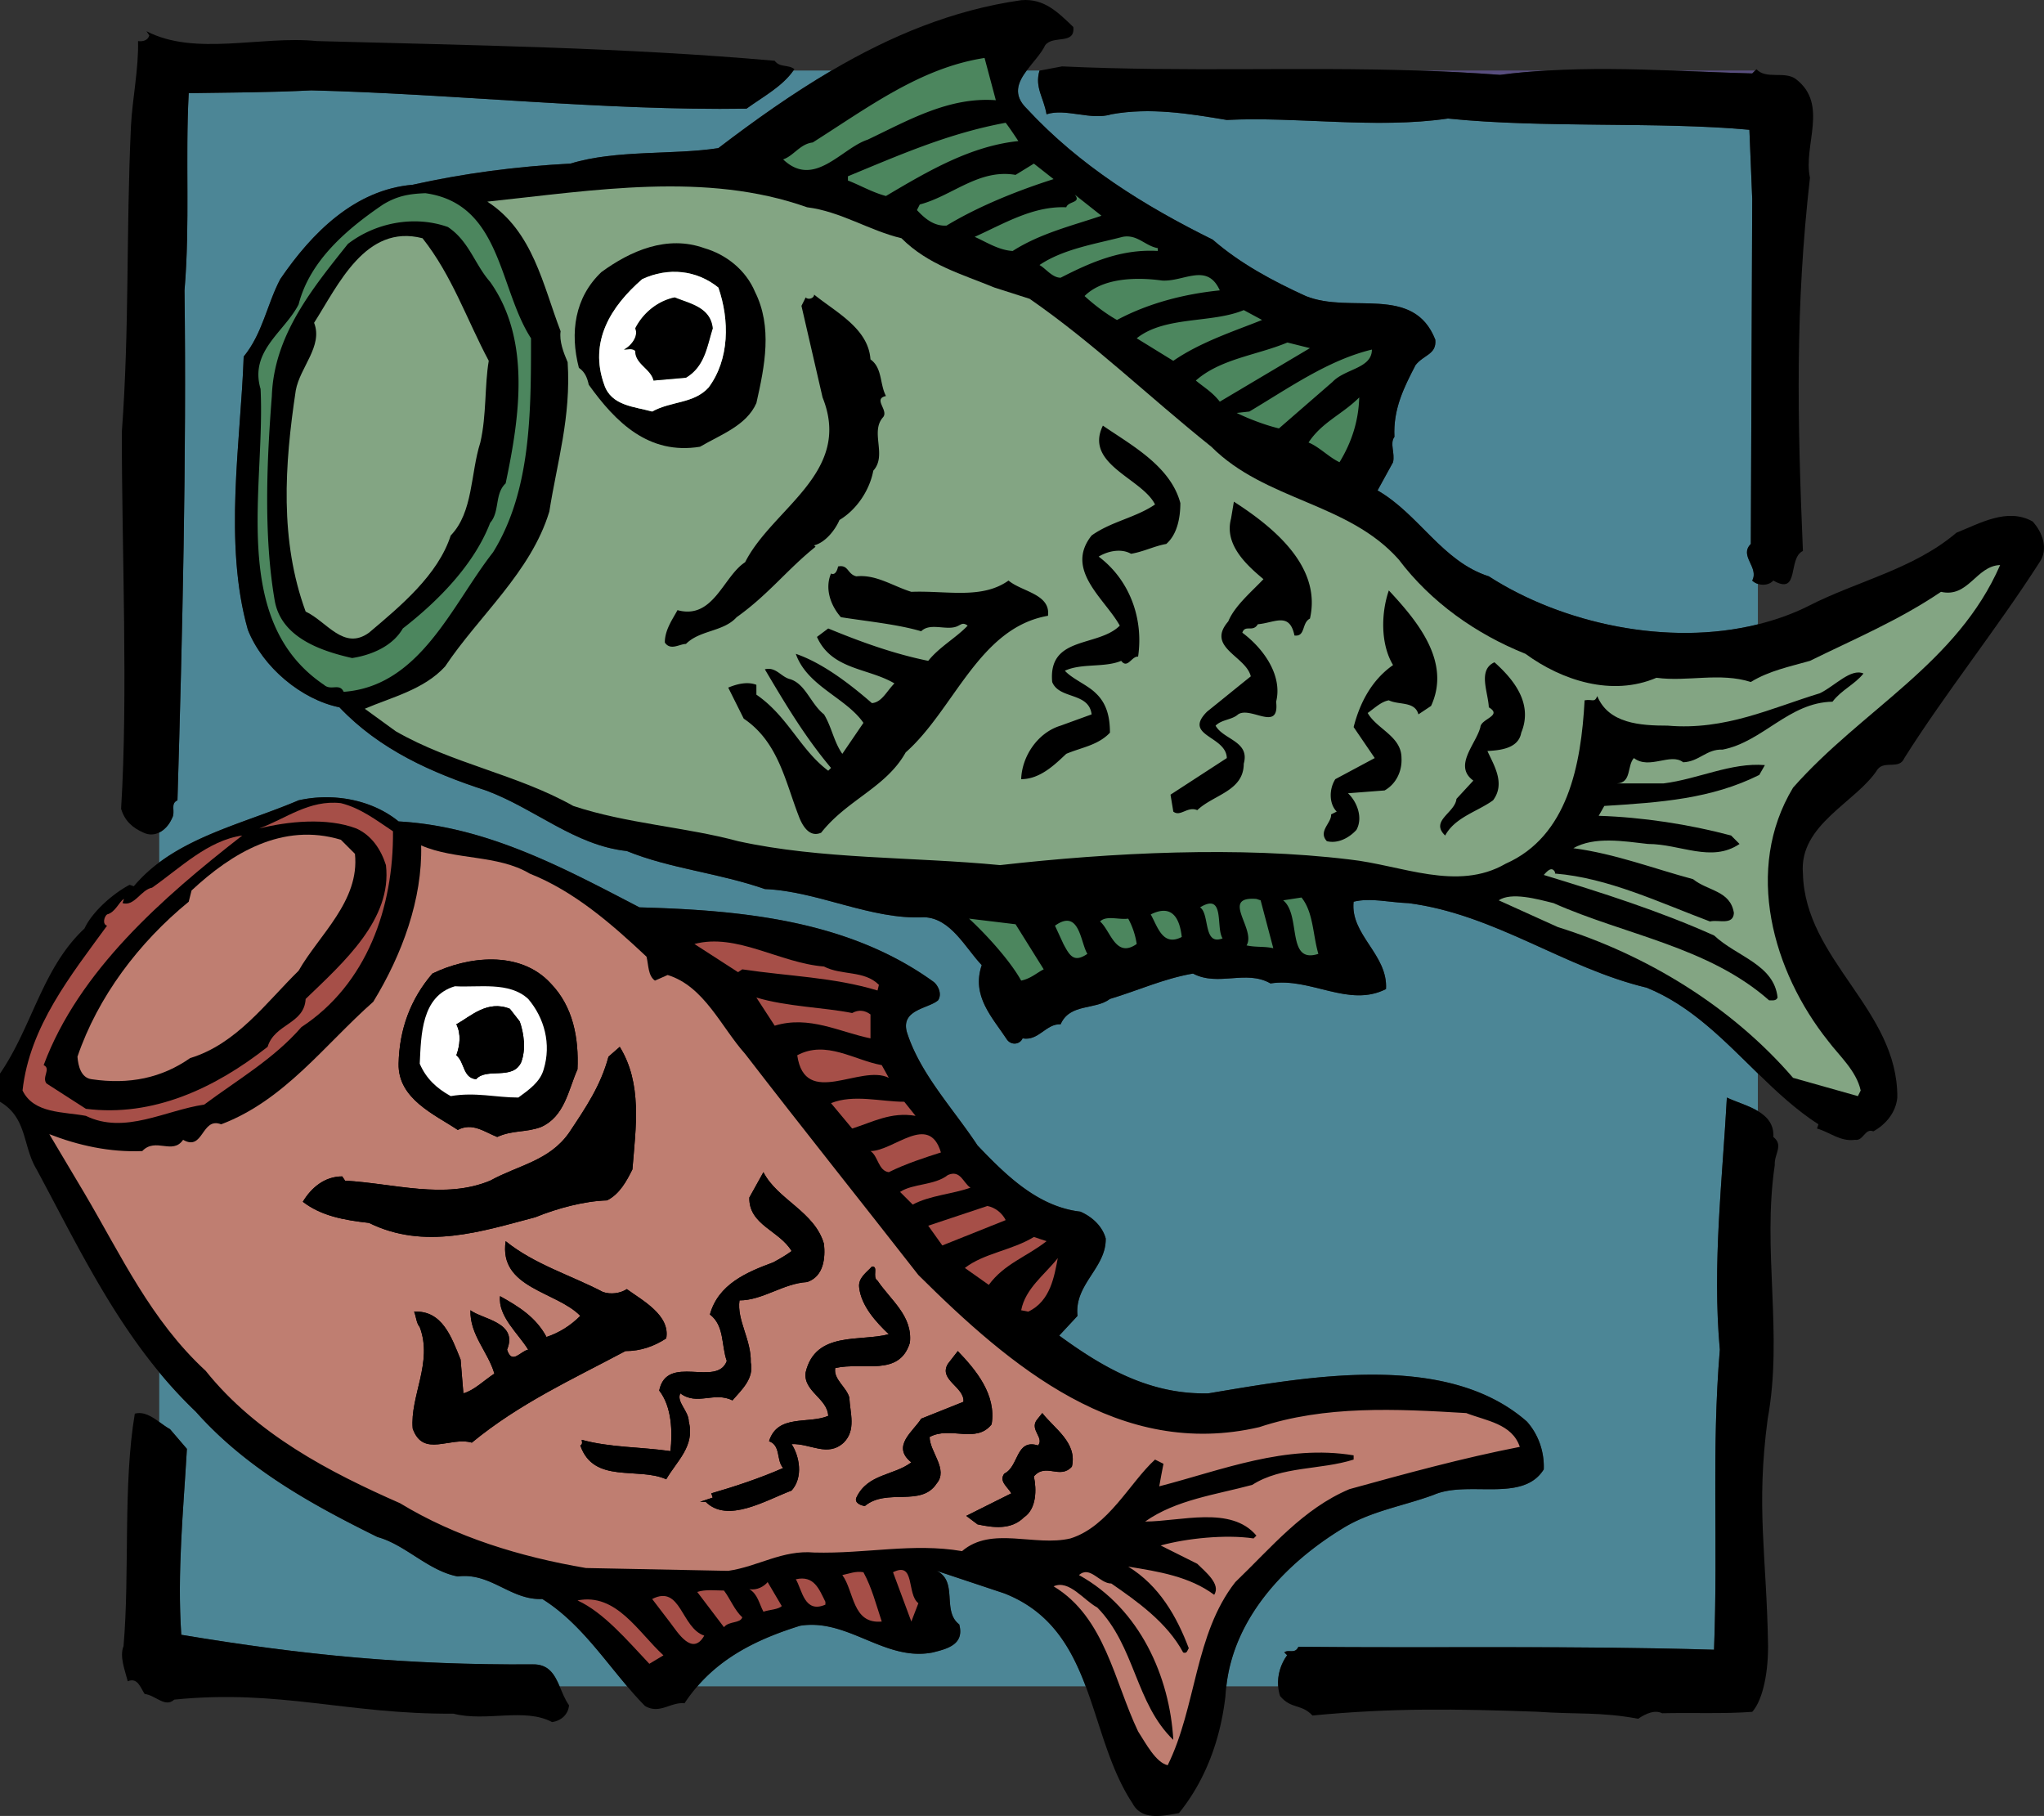
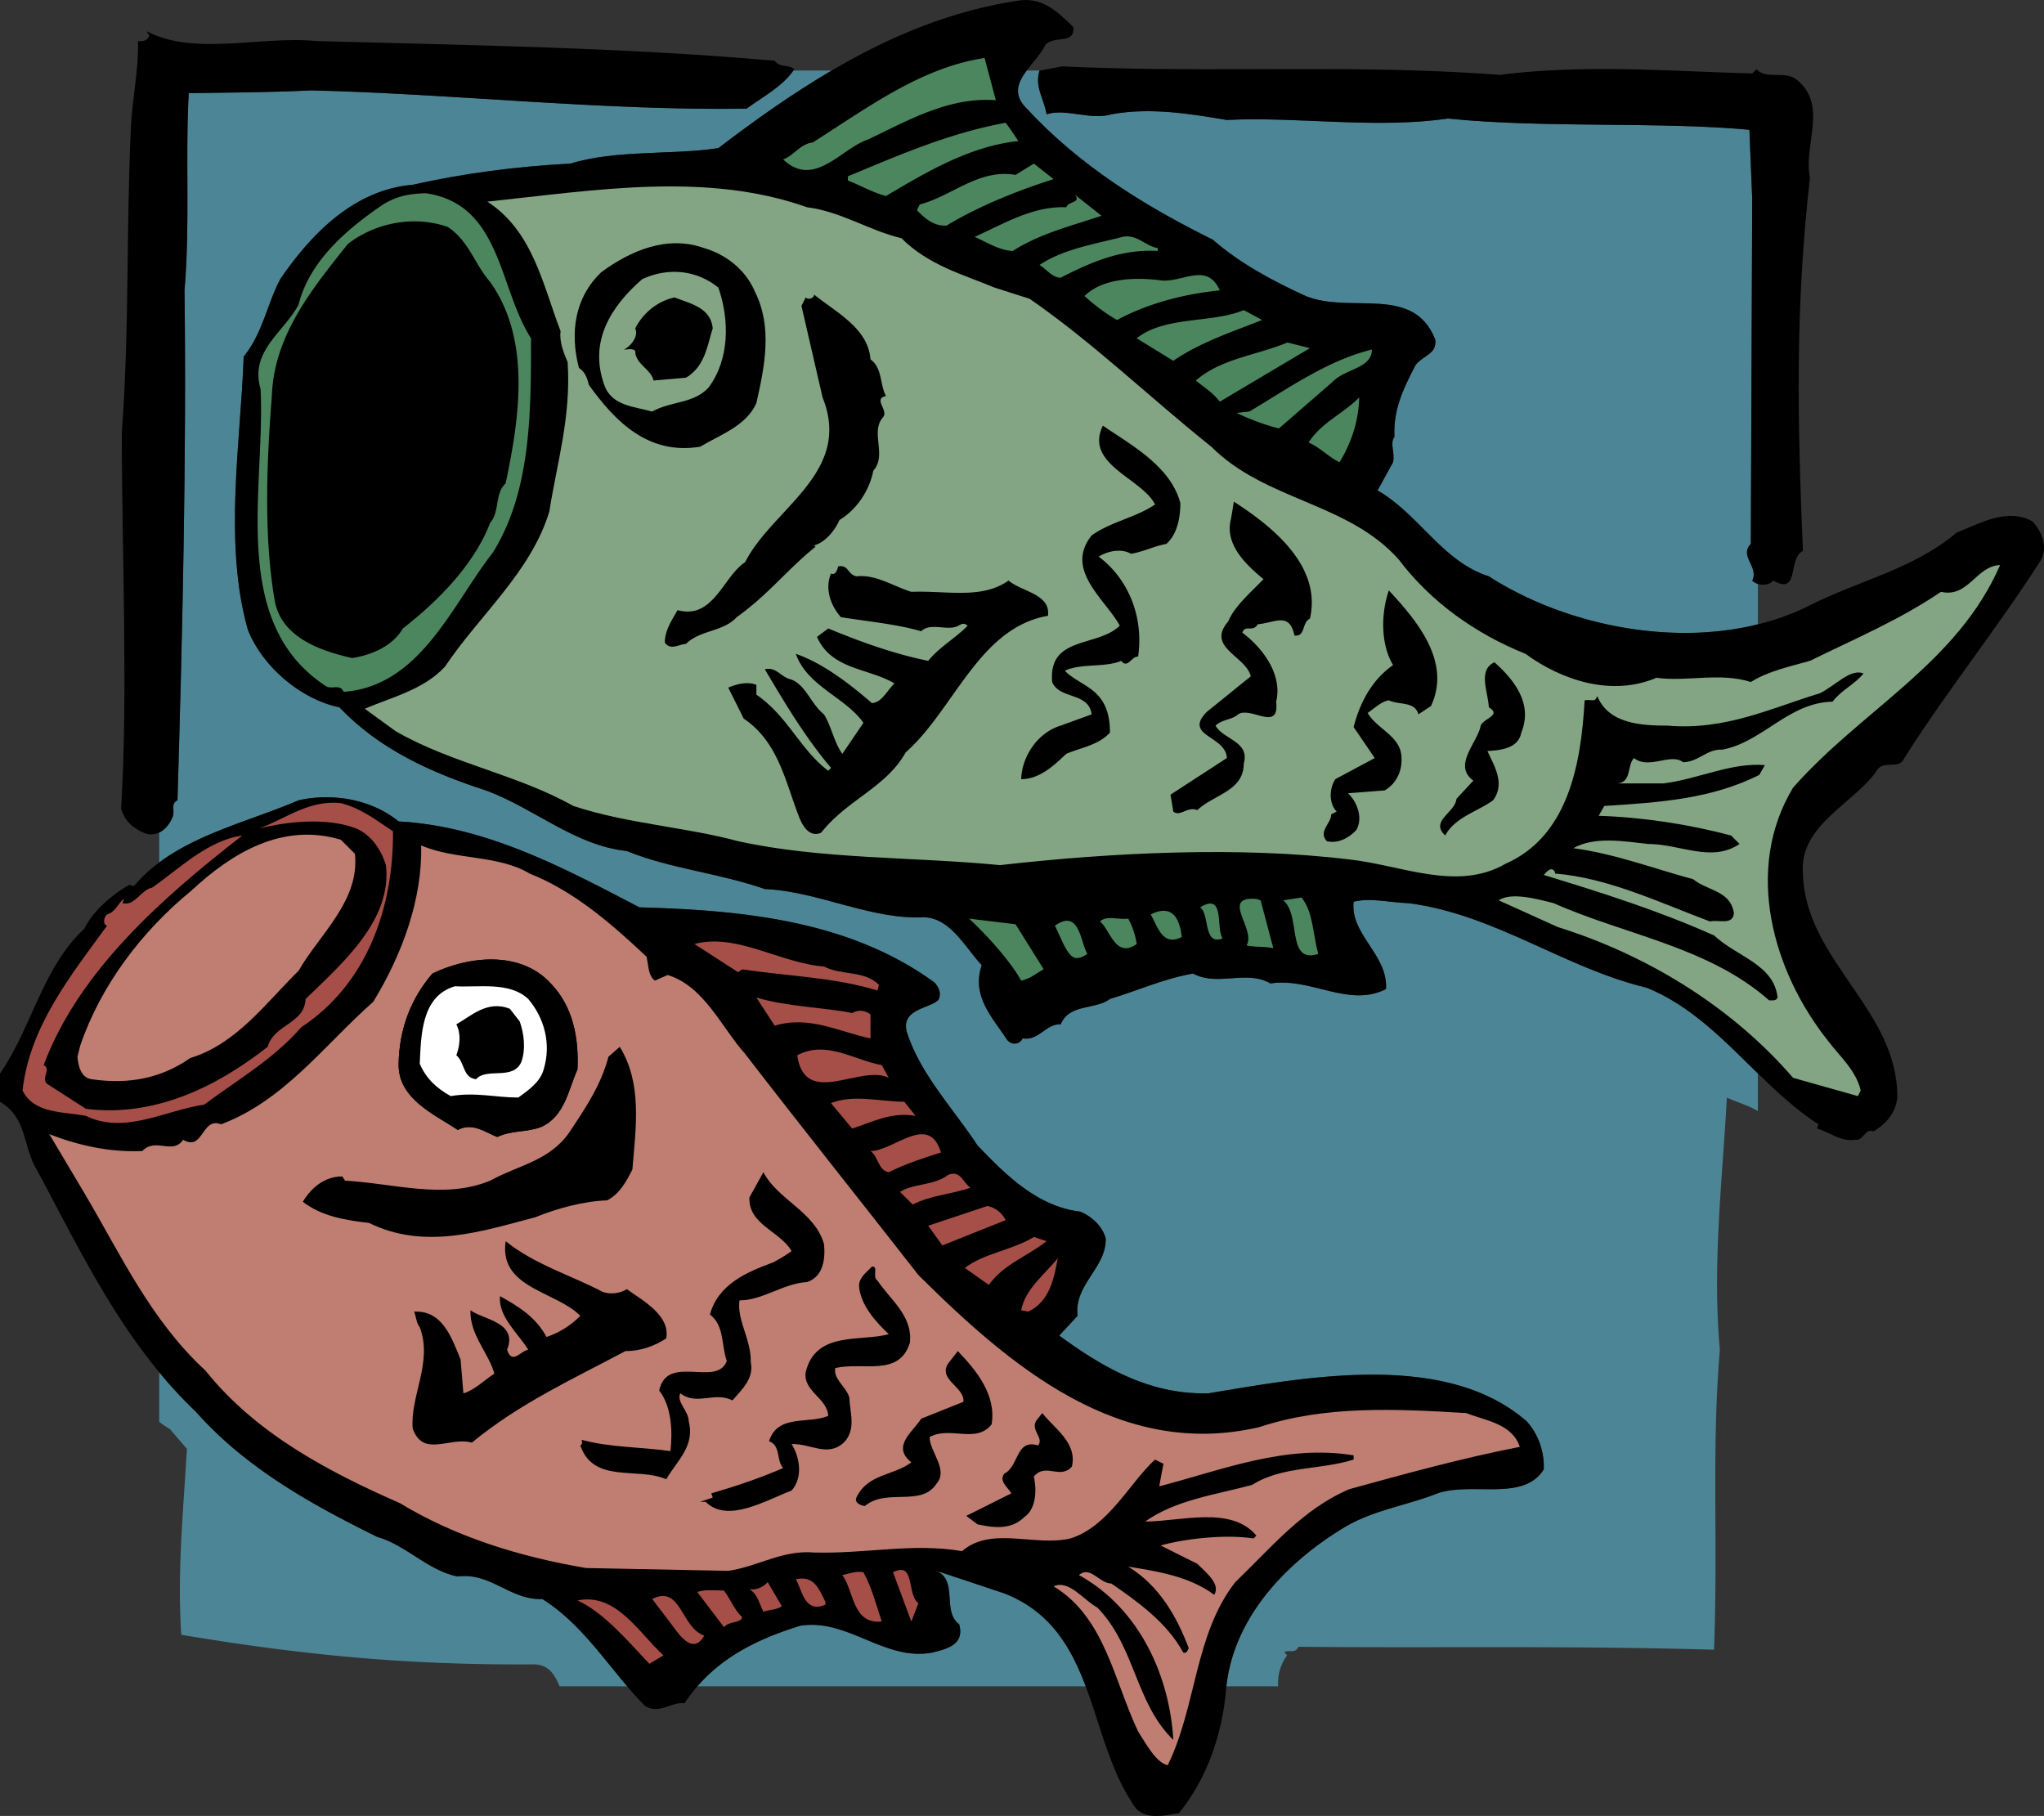
<svg xmlns="http://www.w3.org/2000/svg" width="245.839" height="218.399">
  <rect width="100%" height="100%" fill="#333333" stroke="none" />
-   <path fill="#584e7e" d="M211.102 8.481h-9.989c3.266.121 6.496.27 9.633.352l.356-.352m-24.942 0h-15.75c3.277.102 6.602.27 10.012.524 1.894-.258 3.812-.414 5.738-.524" />
  <path fill="#4c8696" d="M169.41 108.618c-2.37-.086-4.574-.68-6.605-.172-.426 3.985 4.148 6.356 3.894 10.504-4.488 2.29-9.062-1.437-13.89-.676-2.965-1.695-6.27.422-9.32-1.187-3.473.594-6.606 2.035-9.993 3.05-1.781 1.356-4.828.508-5.93 3.051-1.777-.086-2.628 2.032-4.574 1.692-.34.761-1.355.847-1.863.172-1.781-2.711-4.32-5.254-3.05-8.98-1.95-2.032-3.727-5.677-6.946-5.759-6.352.336-12.79-3.136-19.145-3.39-5.59-1.95-11.433-2.457-16.601-4.574-6.27-.676-11.012-5.083-16.942-7.286-6.523-2.117-12.789-4.91-17.617-9.996-4.574-.93-9.234-4.828-11.012-9.316-2.964-10.418-.847-22.785-.507-32.863 2.285-2.797 2.793-6.27 4.402-9.32 3.812-5.59 8.98-10.759 15.926-11.348 6.097-1.36 12.453-2.204 18.972-2.543 5.508-1.696 12.368-1.016 17.79-1.864 4.43-3.382 8.94-6.578 13.632-9.332H95.43c-1.368 1.934-3.582 3.102-5.645 4.586-17.195.258-35.152-1.777-52.347-2.199-5.083.254-9.403.254-14.739.336-.422 7.965.172 15.586-.508 23.719.254 19.82-.253 41.59-.847 61.328-.93.422-.168 1.355-.676 2.203-.32.727-.863 1.348-1.516 1.668v3.602c4.778-3.56 11.133-5.07 16.762-7.473 4.148-.934 8.809-.086 12.027 2.539 10.672.594 19.993 5.676 28.97 10.336 12.538.34 25.241 1.61 35.405 8.98.508.422 1.02 1.438.508 2.2-1.183 1.02-4.57 1.101-3.726 3.898 1.613 4.996 5.507 9.062 8.472 13.55 3.473 3.645 7.285 7.372 12.368 7.966 1.355.59 2.625 1.691 3.05 3.218.082 3.555-3.812 5.504-3.39 9.317l-2.203 2.37c5.335 3.9 10.93 7.118 17.957 6.946 11.691-1.945 28.546-5.164 38.289 3.39 1.441 1.61 2.117 3.727 2.03 5.759-2.538 4.066-9.062 1.27-13.21 3.05-3.645 1.356-7.625 1.95-11.012 4.067-6.875 4.203-13.039 10.726-13.953 18.972h6.234c-.113-1.394.348-2.75 1.079-3.742l-.34-.34c.508-.421 1.27.254 1.695-.675 16.516.168 32.711-.157 49.988.355.5-13.426-.32-23.805.7-36.086-.934-10.25.336-20.754.843-30.324 1.082.52 2.563.93 3.73 1.625v-4.523c-4.077-3.973-8.019-8.149-13.382-10.317-9.914-2.371-18.215-8.808-28.633-10.164M123.5 13.067c6.352 6.864 14.145 11.692 22.363 15.758 3.301 2.879 7.282 4.996 11.18 6.777 5.422 2.204 12.96-1.441 15.586 5.25.168 1.782-1.356 1.782-2.371 3.051-1.356 2.625-2.711 5.25-2.543 8.637-.59.766.086 1.95-.168 3.05l-1.863 3.391c4.996 2.88 7.793 8.555 13.382 10.332 8.786 5.668 21.532 8.47 32.36 5.774v-4.863a1.65 1.65 0 0 1-.68-.403c.848-1.61-1.61-2.965-.168-4.402l.168-41.508-.34-8.3c-11.011-1.016-24.648-.169-36.254-1.356-8.722 1.27-18.21-.254-26.597.172-4.575-.766-9.23-1.528-13.89-.68-2.458.762-5.509-.762-7.794 0-.34-2.031-1.441-3.219-.848-5.25l.082-.016h-1.62c-1.06 1.422-1.704 2.922.015 4.586m-2.71 178.563-8.134-2.711c2.625 1.27.594 4.828 2.711 6.437.68 2.457-1.523 2.965-3.219 3.387-5.757 1.102-10.164-4.148-15.921-3.219-4.657 1.453-9.055 3.477-12.352 7.285h46.707c-1.793-4.753-4.266-9.011-9.793-11.18m-55.566.677c-3.813.171-6.184-3.22-10.164-2.711-3.559-.676-6.27-3.809-9.657-4.743-7.879-3.894-15.757-8.214-21.855-15.078a54.379 54.379 0 0 1-4.395-4.734v5.969c.446.32.875.644 1.297.87l2.031 2.372c-.421 7.367-1.183 14.824-.675 22.36 14.738 2.456 27.07 3.644 42.23 3.558 1.965-.055 2.664 1.226 3.274 2.64h8.129c-3.126-3.671-5.997-7.875-10.215-10.503" />
  <path d="M244.46 62.708c-3.05-1.695-6.355.254-9.148 1.355-5.167 4.403-12.03 5.844-17.789 8.809-1.925.969-3.98 1.687-6.097 2.215-10.828 2.695-23.574-.106-32.36-5.774-5.59-1.777-8.386-7.453-13.382-10.332l1.863-3.39c.254-1.102-.422-2.285.168-3.051-.168-3.387 1.187-6.012 2.543-8.637 1.015-1.27 2.539-1.27 2.37-3.05-2.624-6.692-10.163-3.047-15.585-5.25-3.898-1.782-7.879-3.899-11.18-6.778-8.218-4.066-16.011-8.894-22.363-15.758-1.719-1.664-1.074-3.164-.016-4.586.77-1.039 1.754-2.039 2.22-3.035.929-1.27 3.64 0 3.386-2.203-1.778-1.691-3.473-3.473-6.27-3.219-8.246 1.172-15.722 4.309-22.789 8.457-4.691 2.754-9.203 5.95-13.633 9.332-5.421.848-12.28.168-17.789 1.864-6.52.34-12.875 1.183-18.972 2.543-6.946.59-12.114 5.757-15.926 11.347-1.61 3.051-2.117 6.524-4.402 9.32-.34 10.079-2.457 22.446.507 32.864 1.778 4.488 6.438 8.387 11.012 9.316 4.828 5.086 11.094 7.88 17.617 9.996 5.93 2.203 10.672 6.61 16.942 7.286 5.168 2.117 11.011 2.625 16.601 4.574 6.356.254 12.793 3.726 19.145 3.39 3.219.082 4.996 3.727 6.945 5.758-1.27 3.727 1.27 6.27 3.05 8.98.509.676 1.524.59 1.864-.171 1.946.34 2.797-1.778 4.574-1.692 1.102-2.543 4.149-1.695 5.93-3.05 3.387-1.016 6.52-2.457 9.992-3.051 3.051 1.61 6.356-.508 9.32 1.187 4.829-.761 9.403 2.965 13.891.676.254-4.148-4.32-6.52-3.894-10.504 2.03-.508 4.234.086 6.605.172 10.418 1.356 18.719 7.793 28.633 10.164 5.363 2.168 9.305 6.344 13.383 10.317 2.293 2.234 4.629 4.406 7.281 6.117l-.168.508c1.524.421 2.797 1.609 4.574 1.355 1.016.168 1.188-1.441 2.203-1.016 1.524-.847 2.711-2.289 2.88-4.066.085-10.59-11.098-16.52-11.352-26.938-.508-5.93 6.437-8.554 8.98-12.535.848-1.101 2.625.082 3.219-1.355 4.914-7.793 11.098-15.504 16.262-23.55 1.101-1.606.34-3.642-.844-4.911" />
  <path d="M20.668 98.454c.508-.848-.254-1.781.676-2.203.593-19.738 1.101-41.508.847-61.328.68-8.133.086-15.754.508-23.719 5.336-.082 9.656-.082 14.738-.336 17.196.422 35.153 2.457 52.348 2.2 2.063-1.485 4.278-2.653 5.645-4.587.039-.054.082-.101.117-.156-.68-.594-1.777-.168-2.371-1.016C74.965 5.7 56.582 5.446 38.117 4.94c-6.691-.68-14.656 1.863-20.5-1.188l.34.508c-.168.593-.762.765-1.355.68.086 3.3-.68 6.945-.848 10.163-.602 12.88-.168 24.258-1.102 36.88 0 14.5.762 31.476-.086 45.284.426 1.442 1.356 2.29 2.711 2.88.668.316 1.313.253 1.875-.024.653-.32 1.196-.941 1.516-1.668m105.203-84.708c2.285-.762 5.336.762 7.793 0 4.66-.848 9.316-.086 13.89.68 8.387-.426 17.876 1.097 26.598-.172 11.606 1.187 25.243.34 36.254 1.355l.34 8.301-.168 41.508c-1.441 1.437 1.016 2.793.168 4.402.188.192.426.32.68.403.656.218 1.433.085 1.863-.403 3.219 1.863 1.691-2.71 3.555-3.555-.676-16.011-.93-29.308.847-44.894-.847-3.898 2.29-8.813-1.691-11.86-1.355-1.015-3.559.087-4.746-1.187l-.152.156-.356.352c-3.137-.082-6.367-.23-9.633-.352-4.953-.187-9.988-.293-14.953 0-1.926.11-3.844.266-5.738.524-3.41-.254-6.735-.422-10.012-.524-14.226-.46-27.527.196-42.676-.496l-2.629.496-.082.016c-.593 2.031.508 3.219.848 5.25" />
  <path d="M58.953 62.876c1.188-1.356.508-3.473 1.863-4.742 1.696-8.047 3.051-17.282-1.863-24.227-1.863-2.117-2.539-4.914-5.082-6.605-4.066-1.442-8.723-.512-12.027 2.03-4.32 5.423-8.895 11.013-9.149 18.298-.593 7.62-1.015 16.687.34 24.562.762 4.492 5.59 6.102 9.317 6.95 2.203-.34 4.828-1.356 6.097-3.56 4.153-3.218 8.555-7.624 10.504-12.706zM44.383 76.09c-3.047 2.203-5.082-1.356-7.621-2.54-3.137-8.558-2.543-17.62-1.188-26.6.508-2.794 3.305-5.337 2.203-8.13 2.88-4.492 6.184-11.945 13.043-10.168 3.559 4.492 5.34 9.828 7.965 14.742-.508 2.965-.254 6.52-1.015 9.825-1.188 3.726-.848 8.386-3.56 11.18-1.526 4.745-6.015 8.472-9.827 11.69" />
  <path fill="#83a583" d="M233.45 71.177c-5 3.39-10.423 5.675-15.759 8.3-2.37.68-4.914 1.188-7.113 2.543-3.726-1.187-7.625 0-11.351-.507-5.336 2.285-11.352.34-15.754-2.88-5.93-2.374-11.352-6.187-15.25-11.35-6.098-6.864-16.008-7.032-22.532-13.556-7.62-6.097-14.144-12.453-21.851-17.789l-4.238-1.355c-3.895-1.61-7.961-2.711-11.18-5.93-3.895-.93-7.285-3.215-11.352-3.726-12.195-4.317-25.582-2.032-38.457-.676 5.508 3.558 6.692 10.078 8.813 15.586-.172 1.187.336 2.539.847 3.726C68.695 50.17 67 55.591 66.07 61.52c-2.203 7.286-8.472 12.54-12.539 18.637-2.539 2.793-6.52 3.727-9.656 5.082l3.73 2.711c6.774 3.895 14.567 5.164 21.344 8.977 6.352 2.117 13.551 2.543 19.82 4.238 9.997 2.2 21.008 1.863 31.512 2.879 13.469-1.524 28.801-2.285 42.016-.68 6.266.68 12.957 3.899 18.8.508 7.458-3.3 9.067-11.856 9.489-19.648.934-.172 1.187.335 1.523-.508 1.356 3.3 5.168 3.554 8.473 3.554 6.945.594 12.45-2.117 18.297-3.894 1.777-.848 3.726-3.05 5.25-2.375-1.102 1.36-2.625 1.95-3.727 3.39-5.25.086-8.386 4.829-13.215 5.762-1.945-.086-2.792 1.438-4.742 1.524-1.523-1.188-4.066.93-5.93-.508-.847.93-.253 2.965-2.03 3.05h5.59c4.148-.511 8.132-2.542 12.195-2.203l-.676 1.184c-5.762 2.879-11.86 3.305-18.637 3.727l-.676 1.187c5.25.168 10.844 1.016 15.926 2.371l1.016 1.016c-3.391 2.289-7.118 0-11.012 0-2.965-.336-6.438-.93-8.98.508 5.082.68 9.656 2.457 14.402 3.726 1.777 1.442 4.488 1.36 4.91 4.067-.082 1.527-1.863.765-2.879 1.02-6.098-2.29-12.281-5.255-18.637-5.763v-.168c-.422-.847-1.097.082-1.355.336 6.945 2.122 13.894 4.32 20.5 7.286 2.71 2.543 7.2 3.472 7.625 7.457-.172.421-.594.336-1.02.336-7.285-6.438-17.363-7.875-25.918-11.688-2.035-.508-5.082-1.355-6.605-.34l7.113 3.219c10.59 3.305 20.84 9.488 28.293 18.129l7.793 2.2.34-.677c-.512-2.37-2.629-4.234-3.898-5.93-6.692-8.386-10.165-20.667-4.235-30.492 8.3-9.406 19.735-14.91 24.903-26.77-2.88.087-3.813 3.981-7.114 3.22" />
-   <path fill="#83a583" d="M70.813 46.274c-.168-.761-.422-1.523-1.188-2.035-1.098-4.234-.508-8.469 2.71-11.52 3.474-2.538 7.88-4.488 12.368-2.878 2.629.761 5 2.625 6.102 5.254 2.117 4.234 1.183 8.89.168 13.382-1.188 2.711-4.32 3.809-6.778 5.25-6.183 1.016-10.164-2.964-13.382-7.453m9.147 31c0-1.523.935-2.793 1.524-3.894 4.32 1.187 5.508-4.067 8.133-5.762 3.305-6.52 12.961-10.758 9.317-19.82l-2.54-11.012.508-1.016c.34.34 1.016.086 1.016-.34 2.625 2.122 6.523 4.067 6.777 7.794 1.442 1.015 1.102 2.964 1.864 4.406-1.61.34.34 1.695-.34 2.539-1.61 1.781.508 4.574-1.184 6.437-.426 2.29-1.95 4.66-4.066 5.93-.508 1.188-1.696 2.711-3.051 3.05l.172.173c-3.39 2.707-5.676 5.757-9.488 8.468-1.61 1.778-4.407 1.524-6.102 3.22-.762 0-1.863.847-2.54-.173m28.97 13.216c-2.371 4.237-7.032 5.675-10.164 9.655-1.524.68-2.371-1.101-2.711-2.03-1.61-4.15-2.457-8.895-6.606-11.688l-1.863-3.73c1.016-.423 2.285-.763 3.387-.337v1.184c3.812 2.625 5.254 6.61 8.64 9.148l.336-.34c-3.133-3.726-5.504-7.707-7.96-11.859 1.355-.336 1.949.934 3.05 1.188 1.863.593 2.457 2.964 4.066 4.234.93 1.527 1.184 3.305 2.204 4.746l2.539-3.727c-2.118-3.05-6.778-4.406-8.133-8.3 3.219 1.097 6.523 3.64 9.148 5.925 1.188-.082 1.782-1.437 2.711-2.37-3.133-1.864-7.539-1.61-9.316-5.59l1.355-1.016c3.895 1.61 7.875 3.05 12.028 3.894 1.355-1.691 3.386-2.793 4.742-4.234-.676-.508-.844 0-1.524.168-1.27.34-3.05-.508-4.066.508-2.879-.844-6.438-1.184-9.656-1.692-1.27-1.441-1.95-3.472-1.188-5.253.512.257.766-.422.848-.848 1.273-.254 1.101.933 2.203 1.187 2.375-.254 4.406 1.188 6.61 1.864 4.234-.168 8.468.933 11.687-1.356 1.61 1.356 5.082 1.61 4.746 4.238-8.305 1.438-11.27 11.262-17.113 16.43m27.953-11.519c-.762-.082-1.27 1.523-2.031.507-2.036.848-4.747.254-6.778 1.188.93 1.016 2.711 1.695 3.727 2.71 1.355 1.27 1.695 2.966 1.695 4.743-1.441 1.527-3.473 1.781-5.254 2.543-1.355 1.27-3.133 3.047-5.422 3.047.086-2.711 1.95-5.59 4.746-6.438l3.727-1.355c-.34-2.711-3.898-1.777-4.742-3.895-.508-5.59 5.504-4.152 8.129-6.777-1.778-3.219-6.692-6.691-3.387-10.844 2.371-1.691 5.25-2.117 7.625-3.726-1.527-3.133-8.559-4.828-6.27-9.485 3.301 2.286 8.133 4.828 9.317 9.317 0 1.863-.422 3.812-1.695 4.914-1.438.254-2.711.93-4.235 1.183-1.183-.675-2.793-.336-3.894.34 3.726 2.797 5.418 7.453 4.742 12.028m20.667-4.575c-1.015.508-.507 2.204-1.863 2.036-.593-2.88-2.37-1.528-4.406-1.356-.59 1.016-1.523 0-1.863 1.016 2.71 2.031 4.832 5.25 4.066 8.3.426 3.727-3.047.508-4.574 1.524-.762.68-1.945.594-2.71 1.355.933 1.696 4.152 1.864 3.39 4.575 0 3.304-3.645 3.726-5.59 5.59-1.188-.508-2.035.847-2.883.171l-.336-2.035 6.774-4.402c-.082-2.711-5.336-2.63-2.371-5.59 1.695-1.355 3.558-2.883 5.253-4.238-.593-2.453-5.421-3.473-2.71-6.606.761-1.863 2.793-3.558 4.234-5.082-2.031-1.695-4.742-4.152-3.899-7.285l.34-2.035c4.743 3.05 10.59 7.793 9.149 14.062m14.57 10.505-1.523 1.015c-.426-1.61-2.375-1.102-3.559-1.691-.934.167-1.695.93-2.543 1.523 1.102 1.95 4.066 2.793 4.066 5.422.086 1.61-.675 3.133-2.03 3.894l-4.407.34c1.016.93 1.863 2.88 1.016 4.406-.844.93-2.204 1.692-3.555 1.356-1.102-1.188.59-2.203.508-3.219l.676-.34c-.93-.933-.93-2.71-.168-3.898l4.742-2.54-2.54-3.726c.762-2.965 2.2-5.676 4.743-7.457-1.524-2.539-1.442-6.265-.508-8.976 3.387 3.64 7.54 8.554 5.082 13.89m10.844 3.219c-.34 1.95-2.63 2.117-4.067 2.203.762 1.695 2.2 3.899.676 5.93-1.863 1.355-4.574 2.031-5.758 4.234-1.867-1.777 1.184-2.71 1.356-4.406l2.031-2.2c-2.457-1.78.34-4.405.848-6.437.086-1.015 2.71-1.355 1.015-2.375-.085-1.863-1.355-4.488.676-5.418 2.375 2.117 4.66 4.996 3.223 8.47M57.77 53.22c.761-3.305.507-6.86 1.015-9.825-2.625-4.914-4.406-10.25-7.965-14.742-6.86-1.777-10.164 5.676-13.043 10.168 1.102 2.793-1.695 5.336-2.203 8.13-1.355 8.98-1.949 18.042 1.188 26.6 2.539 1.184 4.574 4.743 7.62 2.54 3.813-3.219 8.302-6.946 9.829-11.692 2.71-2.793 2.371-7.453 3.559-11.18" />
  <path d="M84.195 53.727c2.457-1.441 5.59-2.539 6.778-5.25 1.015-4.492 1.949-9.148-.168-13.382-1.102-2.63-3.473-4.493-6.102-5.254-4.488-1.61-8.894.34-12.367 2.879-3.219 3.05-3.809 7.285-2.711 11.52.766.51 1.02 1.273 1.188 2.034 3.218 4.489 7.199 8.47 13.382 7.453zm-11.52-7.453c-1.862-5.168.763-9.402 4.575-12.707 3.133-1.441 6.523-1.101 9.148 1.016 1.356 3.898 1.356 8.64-1.183 12.031-1.781 1.945-4.492 1.61-6.778 2.88-2.117-.595-4.914-.677-5.761-3.22" />
-   <path fill="#fff" d="M86.398 34.583c-2.625-2.117-6.015-2.457-9.148-1.016-3.813 3.305-6.438 7.54-4.574 12.707.847 2.543 3.644 2.625 5.761 3.22 2.286-1.27 4.997-.935 6.778-2.88 2.539-3.39 2.539-8.133 1.183-12.031zM82.5 45.427l-3.895.34c-.34-1.442-2.203-1.95-2.203-3.56-.34-.339-.847-.167-1.355-.167.848-.426 1.781-1.61 1.355-2.543.934-1.863 2.711-3.305 4.746-3.727 1.864.762 4.32 1.188 4.575 3.727-.68 2.117-.934 4.574-3.223 5.93" />
  <path d="m98.09 65.759-.172-.172c1.355-.34 2.543-1.863 3.05-3.051 2.118-1.27 3.641-3.64 4.067-5.93 1.692-1.863-.426-4.656 1.184-6.437.68-.844-1.27-2.2.34-2.54-.762-1.44-.422-3.39-1.864-4.405-.254-3.727-4.152-5.672-6.777-7.793 0 .425-.676.68-1.016.34l-.507 1.015 2.539 11.012c3.644 9.062-6.012 13.3-9.317 19.82-2.625 1.695-3.812 6.95-8.133 5.762-.59 1.101-1.523 2.37-1.523 3.894.676 1.02 1.777.172 2.539.172 1.695-1.695 4.492-1.441 6.102-3.219 3.812-2.71 6.097-5.761 9.488-8.468M81.148 35.77c-2.035.422-3.812 1.864-4.746 3.727.426.934-.507 2.117-1.355 2.543.508 0 1.016-.172 1.355.168 0 1.61 1.864 2.117 2.203 3.558l3.895-.34c2.29-1.355 2.543-3.812 3.223-5.929-.254-2.54-2.711-2.965-4.575-3.727m54.887 30.832c1.524-.253 2.797-.93 4.235-1.183 1.273-1.102 1.695-3.05 1.695-4.914-1.184-4.489-6.016-7.031-9.317-9.317-2.289 4.657 4.743 6.352 6.27 9.485-2.375 1.61-5.254 2.035-7.625 3.726-3.305 4.153 1.61 7.625 3.387 10.844-2.625 2.625-8.637 1.188-8.13 6.777.845 2.118 4.403 1.184 4.743 3.895l-3.727 1.355c-2.796.848-4.66 3.727-4.746 6.438 2.29 0 4.067-1.777 5.422-3.047 1.781-.762 3.813-1.016 5.254-2.543 0-1.777-.34-3.473-1.695-4.742-1.016-1.016-2.797-1.695-3.727-2.711 2.031-.934 4.742-.34 6.778-1.188.761 1.016 1.27-.59 2.03-.507.677-4.575-1.015-9.23-4.741-12.028 1.101-.676 2.71-1.015 3.894-.34m12.367-6.269-.34 2.035c-.843 3.133 1.868 5.59 3.899 7.285-1.441 1.524-3.473 3.219-4.234 5.082-2.711 3.133 2.117 4.153 2.71 6.606-1.695 1.355-3.558 2.883-5.253 4.238-2.965 2.96 2.289 2.879 2.37 5.59l-6.773 4.402.336 2.035c.848.676 1.695-.68 2.883-.172 1.945-1.863 5.59-2.285 5.59-5.59.762-2.71-2.457-2.878-3.39-4.574.765-.761 1.948-.675 2.71-1.355 1.528-1.016 5 2.203 4.574-1.524.766-3.05-1.355-6.269-4.066-8.3.34-1.016 1.273 0 1.863-1.016 2.035-.172 3.813-1.523 4.407 1.356 1.355.168.847-1.528 1.863-2.036 1.441-6.27-4.406-11.011-9.149-14.062m-27.105 9.488c-3.219 2.29-7.453 1.188-11.688 1.356-2.203-.676-4.234-2.118-6.609-1.864-1.102-.254-.93-1.441-2.203-1.187-.082.426-.336 1.105-.848.848-.761 1.78-.082 3.812 1.188 5.253 3.218.508 6.777.848 9.656 1.692 1.016-1.016 2.797-.168 4.066-.508.68-.168.848-.676 1.524-.168-1.356 1.441-3.387 2.543-4.742 4.234-4.153-.843-8.133-2.285-12.028-3.894l-1.355 1.016c1.777 3.98 6.183 3.726 9.316 5.59-.93.933-1.523 2.288-2.71 2.37-2.626-2.285-5.93-4.828-9.15-5.925 1.356 3.894 6.016 5.25 8.134 8.3l-2.54 3.727c-1.019-1.441-1.273-3.219-2.203-4.746-1.609-1.27-2.203-3.64-4.066-4.234-1.102-.254-1.695-1.524-3.05-1.188 2.456 4.152 4.827 8.133 7.96 11.86l-.336.34c-3.386-2.54-4.828-6.524-8.64-9.15V82.36c-1.102-.426-2.371-.086-3.387.336l1.863 3.73c4.149 2.794 4.996 7.54 6.606 11.688.34.93 1.187 2.711 2.71 2.031 3.133-3.98 7.794-5.418 10.165-9.656 5.843-5.168 8.808-14.992 17.113-16.43.336-2.628-3.137-2.882-4.746-4.238m46.25 10.164c-2.543 1.781-3.98 4.492-4.742 7.457l2.539 3.727-4.742 2.539c-.762 1.187-.762 2.965.168 3.898l-.676.34c.082 1.016-1.61 2.031-.508 3.219 1.352.336 2.71-.426 3.555-1.356.847-1.527 0-3.476-1.016-4.406l4.406-.34c1.356-.761 2.117-2.285 2.031-3.894 0-2.63-2.964-3.473-4.066-5.422.848-.594 1.61-1.356 2.543-1.523 1.184.59 3.133.082 3.559 1.69l1.523-1.015c2.457-5.336-1.695-10.25-5.082-13.89-.934 2.71-1.016 6.437.508 8.976m12.195-.335c-2.031.929-.762 3.554-.676 5.417 1.696 1.02-.93 1.36-1.015 2.375-.508 2.032-3.305 4.657-.848 6.438l-2.031 2.199c-.172 1.695-3.223 2.629-1.356 4.406 1.184-2.203 3.895-2.879 5.758-4.234 1.524-2.031.086-4.235-.676-5.93 1.438-.086 3.727-.254 4.067-2.203 1.437-3.473-.848-6.352-3.223-8.469M161.45 183.837c3.386-2.117 7.366-2.711 11.01-4.067 4.15-1.78 10.673 1.016 13.212-3.05.086-2.032-.59-4.149-2.031-5.758-9.743-8.555-26.598-5.336-38.29-3.39-7.027.171-12.62-3.048-17.956-6.946l2.203-2.371c-.422-3.813 3.472-5.762 3.39-9.317-.426-1.527-1.695-2.629-3.05-3.218-5.083-.594-8.895-4.32-12.368-7.965-2.965-4.489-6.86-8.555-8.472-13.551-.844-2.797 2.543-2.879 3.726-3.898.512-.762 0-1.778-.508-2.2-10.164-7.37-22.867-8.64-35.406-8.98-8.976-4.66-18.297-9.742-28.969-10.336-3.218-2.625-7.879-3.473-12.027-2.54-5.629 2.403-11.984 3.915-16.762 7.474a17.919 17.919 0 0 0-3.058 2.859l-.508-.168c-1.95 1.016-4.492 3.219-5.422 5.25-5.082 4.746-6.27 11.777-10.164 17.45v3.39c3.3 1.949 2.71 5.336 4.402 8.133 4.442 8.253 8.598 16.96 14.75 24.402a54.379 54.379 0 0 0 4.395 4.734c6.098 6.864 13.976 11.184 21.855 15.078 3.387.934 6.098 4.067 9.657 4.743 3.98-.508 6.351 2.882 10.164 2.71 4.218 2.63 7.09 6.833 10.215 10.504.699.825 1.406 1.63 2.152 2.372 1.777 1.02 3.047-.508 4.742-.336.48-.735 1-1.407 1.543-2.036 3.297-3.808 7.695-5.832 12.352-7.285 5.757-.93 10.164 4.32 15.921 3.219 1.696-.422 3.899-.93 3.22-3.387-2.118-1.609-.087-5.168-2.712-6.437l8.133 2.71c5.527 2.169 8 6.427 9.793 11.18 1.777 4.72 2.883 9.926 5.625 14.063 1.102 2.117 3.64 1.523 5.59 1.184 3.219-3.98 4.996-8.895 5.59-14.059.02-.402.062-.793.11-1.188.913-8.246 7.077-14.77 13.952-18.972" />
-   <path fill="#bf7e71" d="M9.316 127.083c.086 1.101.422 2.543 1.696 2.71 4.574.677 8.468-.167 11.86-2.542 5.589-1.692 9.148-6.692 13.042-10.504 2.457-4.316 7.371-8.383 6.777-14.059l-1.695-1.695c-7.031-2.117-13.129 1.61-17.957 6.102l-.34 1.351c-6.012 4.914-10.926 11.438-13.383 18.637" />
+   <path fill="#bf7e71" d="M9.316 127.083c.086 1.101.422 2.543 1.696 2.71 4.574.677 8.468-.167 11.86-2.542 5.589-1.692 9.148-6.692 13.042-10.504 2.457-4.316 7.371-8.383 6.777-14.059l-1.695-1.695c-7.031-2.117-13.129 1.61-17.957 6.102c-6.012 4.914-10.926 11.438-13.383 18.637" />
  <path fill="#bf7e71" d="M182.793 174.009c-.93-2.793-4.066-3.133-6.438-4.063-8.468-.512-17.023-.933-24.902 1.692-16.773 3.898-29.902-7.286-40.996-18.297-7.203-9.23-13.723-17.364-20.84-26.598-2.879-3.219-4.914-8.129-9.316-9.484l-1.528.675c-.843-.593-.761-1.863-1.015-2.878-4.235-3.98-8.723-7.88-14.059-9.997-3.812-2.285-8.98-1.609-13.047-3.386.168 6.437-2.285 13.129-5.757 18.804-5.848 5.164-10.676 11.86-18.297 14.739-2.371-.934-2.118 3.304-4.575 1.863-1.273 1.863-3.304-.34-4.914 1.355-3.894.168-7.707-.68-11.18-2.035l4.235 7.117c4.402 7.454 7.961 15.247 14.57 21.344 6.098 7.625 14.907 12.2 23.38 15.926 6.69 4.066 14.398 6.438 22.359 7.793l17.113.34c3.555-.508 6.52-2.543 10.332-2.203 6.27.168 11.86-1.184 17.789-.168 3.559-3.051 8.723-.508 13.043-1.528 4.574-1.437 7.117-6.691 10.168-9.484l1.016.508c-.172.847-.34 1.777-.508 2.71 7.539-1.948 15.16-5.081 23.379-3.726v.508c-3.985 1.27-8.64.762-12.2 3.047-4.406 1.187-9.148 1.781-12.875 4.406 4.235 0 10.332-1.95 13.383 1.695l-.34.336c-3.386-.507-8.128 0-11.18.848l4.407 2.203c.93.93 2.879 2.457 2.031 3.727-2.965-2.203-6.691-2.797-10.336-3.387 3.73 2.285 5.848 6.012 7.285 9.824-.168.172-.168.68-.675.508-1.95-3.64-5.59-6.184-8.64-8.3-1.442 0-2.54-2.204-3.895-1.016 7.367 4.066 10.925 12.28 11.347 19.82-4.574-4.402-4.574-11.266-9.148-15.922-1.61-.848-3.387-3.39-5.25-2.543 6.183 3.727 7.285 11.434 10.164 17.45.933 1.44 2.117 3.726 3.558 4.066 3.473-7.032 3.22-15.758 8.133-22.024 4.403-4.234 8.13-8.808 13.723-11.18 6.773-1.867 13.55-3.73 20.496-5.085zM52.008 117.087c4.152-2.031 10.504-2.88 14.23 1.187 2.711 2.797 3.387 6.606 3.219 10.332-1.102 2.457-1.523 5.676-4.406 6.946-1.864.68-3.387.34-5.25 1.187-1.524-.594-2.965-1.777-4.742-.848-2.797-1.863-7.2-3.726-7.118-7.96.086-4.153 1.442-7.793 4.067-10.844zm-7.625 29.988c-3.047-.34-5.758-.848-7.961-2.543 1.016-1.695 2.625-3.05 4.742-3.05l.34.511c5.93.336 11.945 2.285 17.45 0 3.39-1.867 7.116-2.375 9.487-5.762 2.032-3.05 3.813-5.675 4.743-9.148l1.355-1.184c2.711 4.403 1.95 9.57 1.523 14.739-.675 1.355-1.523 2.964-3.046 3.726-2.711.082-5.93.93-8.641 2.031-6.438 1.696-13.3 3.98-19.992.68zm5.254 24.734c-.34-3.898 2.457-7.964.847-12.199-.425-.508-.425-1.27-.68-1.863 3.391-.168 4.493 3.047 5.594 5.762l.336 4.062c1.27-.336 2.543-1.61 3.727-2.37-.762-2.626-2.965-4.661-2.879-7.622 1.441 1.098 5.762 1.437 4.406 4.742.59 1.863 1.61.168 2.54 0-1.184-1.949-3.641-3.98-3.387-6.437 2.285 1.27 4.32 2.539 5.59 4.91 1.523-.508 2.878-1.352 4.066-2.54-2.879-2.964-9.828-3.304-8.98-8.98 3.472 2.797 7.792 4.067 11.69 6.102.93.34 2.118.168 2.88-.34 1.863 1.355 5.25 3.133 4.742 5.93-1.438.933-3.047 1.523-4.91 1.523-6.356 3.39-12.707 6.27-18.469 11.012-2.625-.762-5.844 1.863-7.113-1.692zm33.203-.847c.765 2.965-1.438 4.742-2.711 6.945-3.387-1.523-8.723.594-10.332-4.066.34-.168.168-.508.168-.68 3.39.934 7.117.848 10.672 1.36.258-2.29.172-5.34-1.352-7.286.93-4.492 6.945-.34 8.13-3.558-.677-1.864-.255-4.235-2.032-5.59 1.015-3.645 4.402-5.082 7.62-6.27.767-.422 1.528-.847 2.204-1.355-1.437-2.457-5.164-3.133-5.082-6.438l1.695-3.05c1.692 3.304 6.184 4.746 7.285 8.64.168 1.61 0 3.899-2.035 4.574-2.879.168-5.336 2.203-8.129 2.203-.34 2.372 1.438 4.743 1.356 7.454.422 1.949-1.102 3.304-2.203 4.574-2.203-1.102-4.235.68-6.27-.848-.508 1.02 1.016 2.117 1.016 3.39zm18.637 2.539c-1.95 1.781-3.98.086-6.27.172.934 1.437 1.441 3.98 0 5.59-3.133 1.183-7.707 3.98-10.332 1.355h-.68l1.528-.508-.172-.511c2.625-.762 5.761-1.778 8.64-3.047-.847-.934-.254-2.711-1.695-3.22 1.016-3.304 4.746-2.034 7.117-3.05-.086-2.117-3.05-2.965-2.71-5.25 1.187-5 6.605-3.644 9.995-4.574-1.523-1.442-3.304-3.39-3.558-5.59-.168-1.187.93-1.863 1.523-2.543.848-.086 0 1.27.68 1.695 1.61 2.371 4.234 4.235 3.895 7.454-1.27 4.152-5.59 2.289-8.977 3.05-.254 1.356 1.355 2.285 1.691 3.555.086 1.867.848 3.898-.675 5.422zm10.332-.676c0 1.777 2.289 3.895.847 5.59-1.863 2.879-6.011.508-8.64 2.71-.59-.085-1.27-.425-1.016-1.015 1.355-2.883 4.488-2.629 6.61-4.238-2.458-1.945.253-3.727 1.183-5.25l5.082-2.031c.172-1.782-3.05-2.63-1.863-4.575l1.187-1.527c2.203 2.29 4.656 5.254 4.067 8.809-1.864 2.375-5 .172-7.457 1.527zm17.113 3.559c-1.442 1.605-3.133-.512-4.574 1.183.336 1.528.336 3.899-1.188 4.914-1.523 1.524-3.64 1.27-5.59.848l-1.355-1.02 5.422-2.71c-.426-.762-1.528-1.438-.848-2.372 1.777-.843 1.356-4.234 4.066-3.386.762-.934-1.015-1.864-.171-3.051l.68-.844c1.44 1.863 4.234 3.555 3.558 6.438" />
  <path fill="#4c865e" d="M59.293 66.434c4.574-7.37 4.574-16.773 4.574-25.75-3.898-6.015-3.558-16.18-12.707-17.449-2.031.082-3.387.336-5.082 1.356-4.234 2.879-8.808 6.691-10.164 12.027-1.695 3.3-5.93 5.59-4.574 10.164.594 11.86-3.813 27.867 7.625 35.578.844.762 1.863-.254 2.37.844 9.231-.676 13.044-10.504 17.958-16.77zM42.352 79.141c-3.727-.847-8.555-2.457-9.317-6.949-1.355-7.875-.933-16.941-.34-24.562.254-7.285 4.828-12.875 9.149-18.297 3.304-2.543 7.96-3.473 12.027-2.031 2.543 1.691 3.219 4.488 5.082 6.605 4.914 6.945 3.559 16.18 1.863 24.227-1.355 1.27-.675 3.386-1.863 4.742-1.95 5.082-6.351 9.488-10.504 12.707-1.27 2.203-3.894 3.219-6.097 3.558m62.003-62.343c4.829-2.29 9.743-5.168 15.418-4.746l-1.355-5.082c-7.707 1.187-13.977 5.93-20.668 10.164-1.523.172-2.29 1.61-3.559 2.035 3.727 3.558 7.032-1.356 10.164-2.371m-2.371 4.402v.508c1.524.594 2.965 1.441 4.575 1.863 4.996-2.96 10.164-6.012 15.925-6.605-.507-.762-1.015-1.524-1.527-2.203-6.86 1.27-12.621 3.812-18.973 6.437m8.641 3.39-.34.676c1.016 1.102 2.117 1.95 3.559 1.864 4.066-2.457 8.894-4.32 12.875-5.59l-2.371-1.863-2.203 1.355c-4.407-.762-7.625 2.54-11.52 3.559m11.18 5.589c3.304-2.117 7.199-3.05 10.672-4.234l-3.215-2.543c.843 1.016-.766.762-1.02 1.524-3.98-.168-7.453 1.949-11.012 3.558 1.356.594 2.88 1.61 4.575 1.696m5.761 3.219c3.641-1.864 7.286-3.473 11.688-3.22v-.34c-1.524-.253-2.457-1.695-4.234-1.355-3.22.848-7.118 1.442-9.997 3.387.766.426 1.528 1.527 2.543 1.527m2.879 2.203c1.102 1.016 2.543 2.118 3.899 2.88 3.808-2.036 8.129-3.133 12.367-3.56-1.527-3.386-4.32-1.015-6.95-1.183-3.046-.426-7.113-.34-9.316 1.863m10.672 7.793c3.305-2.289 7.54-3.644 10.676-4.914l-2.203-1.187c-3.813 1.61-9.488.68-12.875 3.39l4.402 2.711m5.593 4.911 10.84-6.438-2.71-.676c-3.64 1.524-8.047 1.95-11.012 4.574 1.016.848 1.95 1.356 2.883 2.54m18.293-6.266c-5.25 1.27-9.91 4.574-14.738 7.453l-1.524.168c1.188.594 3.305 1.441 5.082 1.863l6.438-5.59c1.527-1.609 4.742-1.609 4.742-3.894m-7.621 11.18c1.27.507 2.457 1.777 3.726 2.37 1.442-2.37 2.286-4.91 2.371-7.792-2.03 2.035-4.488 2.965-6.097 5.422m-3.051 55.058c2.203 1.781.34 7.707 4.234 6.438-.675-2.285-.59-4.996-2.03-6.778l-2.204.34m-3.219-.168c-4.402-.34 0 3.64-1.183 5.59 1.183.254 2.117.086 3.215.34l-1.524-5.762-.508-.168m-6.777 1.016c1.187.762.34 4.66 2.71 3.726-.847-1.27.34-5.59-2.71-3.726m-5.93.848c.848 1.523 1.442 3.894 3.73 2.71-.253-2.289-1.187-3.984-3.73-2.71m-6.097.847c1.273 1.098 1.863 4.488 4.406 2.707a9.231 9.231 0 0 0-1.02-3.047c-1.097.168-2.625-.422-3.386.34m-15.754-.34c2.285 2.118 4.996 5.168 6.265 7.453 1.188-.253 1.864-.933 2.711-1.355l-3.386-5.422-5.59-.676m10.332.848 1.015 2.2c.766 1.44 1.274 2.288 2.883 1.187-.848-1.356-.933-5.508-3.898-3.387" />
  <path d="M55.059 135.891c1.777-.93 3.218.254 4.742.848 1.863-.848 3.386-.508 5.25-1.187 2.883-1.27 3.304-4.489 4.406-6.946.168-3.726-.508-7.535-3.219-10.332-3.726-4.066-10.078-3.218-14.23-1.187-2.625 3.05-3.98 6.691-4.067 10.844-.082 4.234 4.32 6.097 7.118 7.96zm-.34-17.277c2.879.168 6.523-.594 8.808 1.524 1.95 2.285 2.797 5.421 1.864 8.468-.422 1.528-1.778 2.457-3.047 3.391-2.711 0-5.168-.68-8.133-.172-1.695-.93-2.965-2.117-3.727-3.894.168-3.391.168-8.133 4.235-9.317" />
  <path fill="#fff" d="M54.21 131.825c2.966-.508 5.423.172 8.134.172 1.27-.934 2.625-1.863 3.047-3.39.933-3.048.086-6.184-1.864-8.47-2.285-2.117-5.93-1.355-8.808-1.523-4.067 1.184-4.067 5.926-4.235 9.317.762 1.777 2.032 2.964 3.727 3.894zm.677-8.637c1.695-.933 3.726-2.964 6.437-1.863l1.188 1.524c.508 1.437.761 3.386.168 4.914-1.016 2.199-4.149.59-5.422 2.03-1.606-.167-1.352-2.03-2.371-2.878.425-1.188.593-2.543 0-3.727" />
-   <path d="M57.258 129.794c1.273-1.442 4.406.168 5.422-2.031.593-1.528.34-3.477-.168-4.914l-1.188-1.524c-2.71-1.101-4.742.93-6.437 1.863.593 1.184.425 2.54 0 3.727 1.02.848.765 2.71 2.37 2.879m7.118 16.601c2.71-1.101 5.93-1.949 8.64-2.03 1.524-.763 2.372-2.372 3.047-3.727.426-5.168 1.188-10.336-1.523-14.739l-1.355 1.184c-.93 3.473-2.711 6.098-4.743 9.148-2.37 3.387-6.097 3.895-9.488 5.762-5.504 2.285-11.52.336-17.45 0l-.339-.512c-2.117 0-3.727 1.356-4.742 3.051 2.203 1.695 4.914 2.203 7.96 2.543 6.692 3.3 13.556 1.016 19.993-.68m142.477 15.926c-1.02 12.281-.2 22.66-.7 36.086-17.277-.512-33.472-.187-49.988-.355-.426.93-1.187.254-1.695.675l.34.34c-.73.992-1.192 2.348-1.079 3.742.032.391.102.782.23 1.168 1.356 1.614 2.544.903 3.895 2.34 9.743-.93 17.145-.797 26.97-.457 4.745.34 7.71 0 12.198.848 1.02-.68 2.036-1.086 2.88-.664 3.644-.082 7.538.086 10.843-.168 1.016-1.102 1.906-3.895 1.906-7.895-.168-10.93-1.48-16.601-.043-27.359 1.864-10.164-.675-20.246.848-30.496-.086-1.352 1.102-2.371-.168-3.387.082-1.531-.75-2.453-1.863-3.117-1.168-.695-2.649-1.106-3.73-1.625-.509 9.57-1.778 20.074-.844 30.324m-118.758 6.098c1.101-1.27 2.625-2.625 2.203-4.574.082-2.711-1.695-5.082-1.356-7.454 2.793 0 5.25-2.035 8.13-2.203 2.034-.675 2.202-2.964 2.034-4.574-1.101-3.894-5.593-5.336-7.285-8.64l-1.695 3.05c-.082 3.305 3.645 3.98 5.082 6.438-.676.508-1.437.933-2.203 1.355-3.219 1.188-6.606 2.625-7.621 6.27 1.777 1.355 1.355 3.726 2.031 5.59-1.184 3.218-7.2-.934-8.129 3.558 1.524 1.946 1.61 4.996 1.352 7.285-3.555-.511-7.282-.425-10.672-1.359 0 .172.172.512-.168.68 1.61 4.66 6.945 2.543 10.332 4.066 1.273-2.203 3.476-3.98 2.71-6.945 0-1.274-1.523-2.371-1.015-3.39 2.035 1.527 4.067-.255 6.27.847" />
-   <path d="M80.129 160.966c.508-2.797-2.879-4.575-4.742-5.93-.762.508-1.95.68-2.88.34-3.898-2.035-8.218-3.305-11.69-6.102-.848 5.676 6.101 6.016 8.98 8.98-1.188 1.188-2.543 2.032-4.067 2.54-1.27-2.371-3.304-3.64-5.59-4.91-.253 2.457 2.204 4.488 3.387 6.437-.93.168-1.949 1.863-2.539 0 1.356-3.305-2.965-3.644-4.406-4.742-.086 2.96 2.117 4.996 2.879 7.621-1.184.762-2.457 2.035-3.727 2.371l-.336-4.062c-1.101-2.715-2.203-5.93-5.593-5.762.254.594.254 1.355.68 1.863 1.609 4.235-1.188 8.301-.848 12.2 1.27 3.554 4.488.93 7.113 1.69 5.762-4.741 12.113-7.62 18.469-11.01 1.863 0 3.472-.59 4.91-1.524m20.331 3.558c3.388-.761 7.708 1.102 8.978-3.05.34-3.22-2.286-5.083-3.895-7.454-.68-.425.168-1.78-.68-1.695-.593.68-1.691 1.356-1.523 2.543.254 2.2 2.035 4.148 3.558 5.59-3.39.93-8.808-.426-9.996 4.574-.34 2.285 2.625 3.133 2.711 5.25-2.37 1.016-6.101-.254-7.117 3.05 1.441.509.848 2.286 1.695 3.22-2.879 1.27-6.015 2.285-8.64 3.047l.172.511-1.528.508h.68c2.625 2.625 7.2-.172 10.332-1.355 1.441-1.61.934-4.153 0-5.59 2.29-.086 4.32 1.61 6.27-.172 1.523-1.524.761-3.555.675-5.422-.336-1.27-1.945-2.2-1.691-3.555m18.805 6.774c.59-3.555-1.864-6.52-4.067-8.809l-1.187 1.527c-1.188 1.946 2.035 2.793 1.863 4.575l-5.082 2.031c-.93 1.523-3.64 3.305-1.184 5.25-2.12 1.61-5.254 1.355-6.609 4.238-.254.59.426.93 1.016 1.016 2.629-2.203 6.777.168 8.64-2.711 1.442-1.695-.847-3.813-.847-5.59 2.457-1.355 5.593.848 7.457-1.527m-55.231 28.871c-15.16.086-27.492-1.102-42.23-3.559-.508-7.535.254-14.992.675-22.36l-2.03-2.37c-.423-.227-.852-.551-1.298-.871-.898-.649-1.863-1.278-2.937-.993-1.442 8.555-.594 19.141-1.356 27.954-.507 1.27.168 2.879.508 4.234 1.184-.508 1.524.762 2.031 1.523 1.356.168 2.457 1.696 3.559.68 12.707-1.273 20.719 1.777 33.594 1.692 3.894 1.015 8.554-.762 11.86 1.015 1.097-.168 1.944-.93 2.03-2.031-.484-.664-.793-1.488-1.132-2.274-.61-1.414-1.309-2.695-3.274-2.64m60.649-29.379c-.844 1.187.933 2.117.171 3.05-2.71-.847-2.289 2.544-4.066 3.387-.68.934.422 1.61.848 2.372l-5.422 2.71 1.355 1.02c1.95.422 4.067.676 5.59-.848 1.524-1.015 1.524-3.386 1.188-4.914 1.441-1.695 3.132.422 4.574-1.183.676-2.883-2.117-4.575-3.559-6.438l-.68.844" />
  <path fill="#a64f48" d="M24.563 132.845c3.98-2.965 8.386-5.508 11.69-9.32 7.876-5.165 11.095-14.4 11.013-23.548-2.036-1.355-3.899-2.796-6.27-3.386-3.812-.426-6.605 1.863-9.824 3.047 3.387-.848 8.129-1.356 11.687 0 1.864.847 2.965 2.543 3.559 4.406.762 6.523-5.082 11.687-9.656 16.094-.168 3.05-3.727 2.964-4.575 5.761-6.351 4.996-13.808 8.469-21.855 7.453l-4.742-3.05c-.594-.762.594-1.778-.34-2.203 4.234-11.352 14.316-20.16 23.887-27.614-4.149.594-7.453 3.899-10.84 6.27-1.356.254-2.121 2.285-3.559 1.863l.168-.508c-.594.336-1.015 1.61-2.031 1.864-.34.253-.594 1.183 0 1.355-4.32 5.93-9.316 12.113-10.164 19.82 1.355 2.797 4.91 2.54 7.621 3.051 4.66 2.285 9.574-.68 14.23-1.355m64.715-16.266c5.676.848 10.93.934 16.266 2.543l.168-.68c-1.777-1.777-4.488-1.101-6.606-2.203-5.335-.422-10.503-4.062-15.585-2.71l5.25 3.39.507-.34M104.695 122c-.68-.507-1.441-.593-2.203-.167-3.387-.68-7.879-.762-11.52-1.863l2.204 3.386c4.148-1.27 7.793.762 11.52 1.524V122m-8.809 4.915c.93 6.437 7.62 1.016 11.011 2.71l-.847-1.526c-3.305-.59-6.692-3.047-10.164-1.184m4.063 5.758 2.542 3.05c2.457-.761 4.66-2.035 7.625-1.523l-1.355-1.695c-2.797 0-6.098-.934-8.813.168m6.949 8.301c2.032-1.016 4.403-1.778 6.27-2.372-1.441-4.828-5.68-.168-8.473-.168.93.594.93 2.372 2.203 2.54m2.879 3.898c2.032-1.102 4.828-1.27 6.946-2.035-.848-.508-1.184-2.2-2.711-1.524-1.61 1.27-4.235 1.016-5.758 2.036l1.523 1.523m3.559 4.914 7.621-3.05c-.422-.848-1.27-1.524-2.2-1.696l-7.116 2.371 1.695 2.375m5.59 4.742c1.863-2.543 4.574-3.387 6.945-5.254l-1.523-.508c-2.625 1.61-6.016 1.95-8.301 3.727l2.879 2.035m4.742 3.219c2.71-1.27 3.137-4.32 3.559-6.438-1.61 2.032-3.895 3.641-4.407 6.27l.848.168m-16.262 31.34 2.203 5.93.848-2.204c-1.441-1.097-.34-5.082-3.05-3.726m-6.098.34c1.437 1.949 1.183 5.93 4.742 5.59-.676-2.032-1.188-4.067-2.203-5.93-.93-.168-1.696.172-2.54.34m-5.593.507c.765 1.27 1.02 4.153 3.558 3.051v-.34c-.761-1.523-1.355-3.218-3.558-2.71m-5.59 1.187c1.016.594 1.188 1.777 1.695 2.71.762-.253 1.778-.253 2.203-.679l-1.695-2.879c-.422.508-1.27 1.016-2.203.848m-6.265.336 3.214 4.238c.594-.765 1.95-.426 2.203-1.187-.93-.848-1.437-2.203-2.203-3.22-1.015 0-2.199-.167-3.215.169m-5.421.848 2.199 2.878c.847 1.102 2.629 4.067 4.066 1.528-2.793-.934-2.793-6.184-6.266-4.406m1.356 6.777c-3.05-2.797-5.676-7.54-10.336-6.606 3.133 1.438 5.93 4.743 8.64 7.622l1.696-1.016" />
</svg>